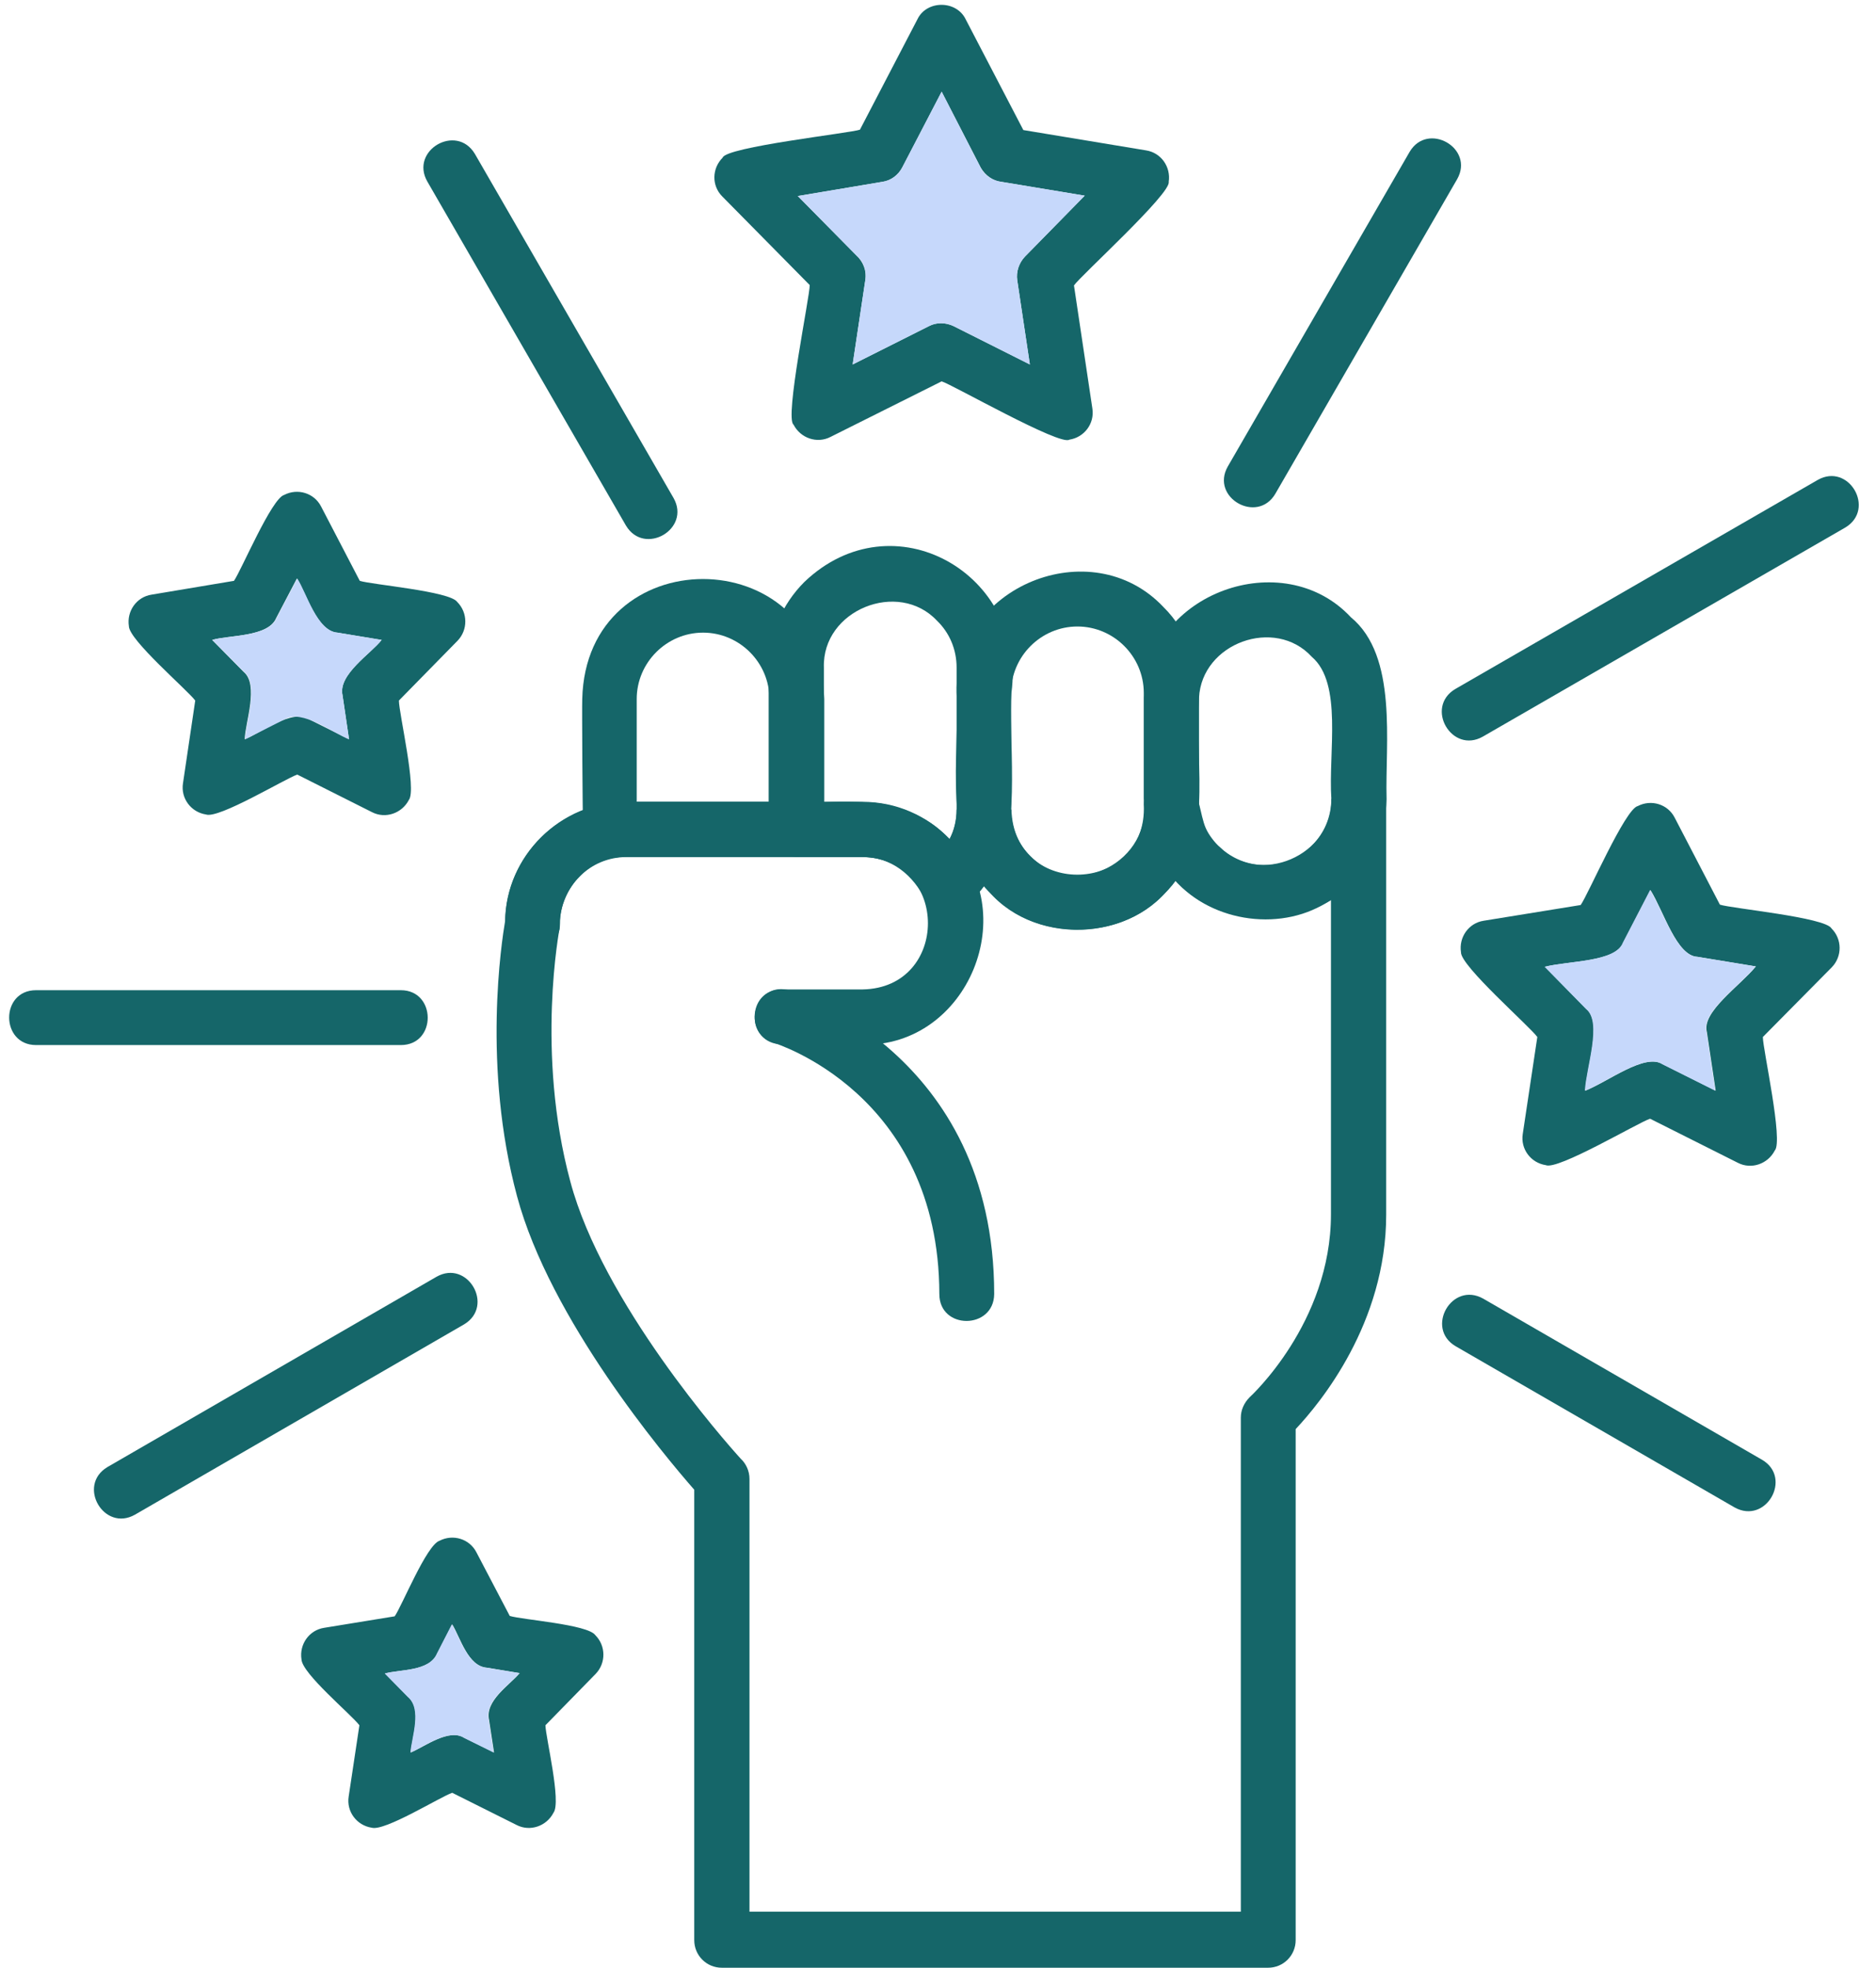
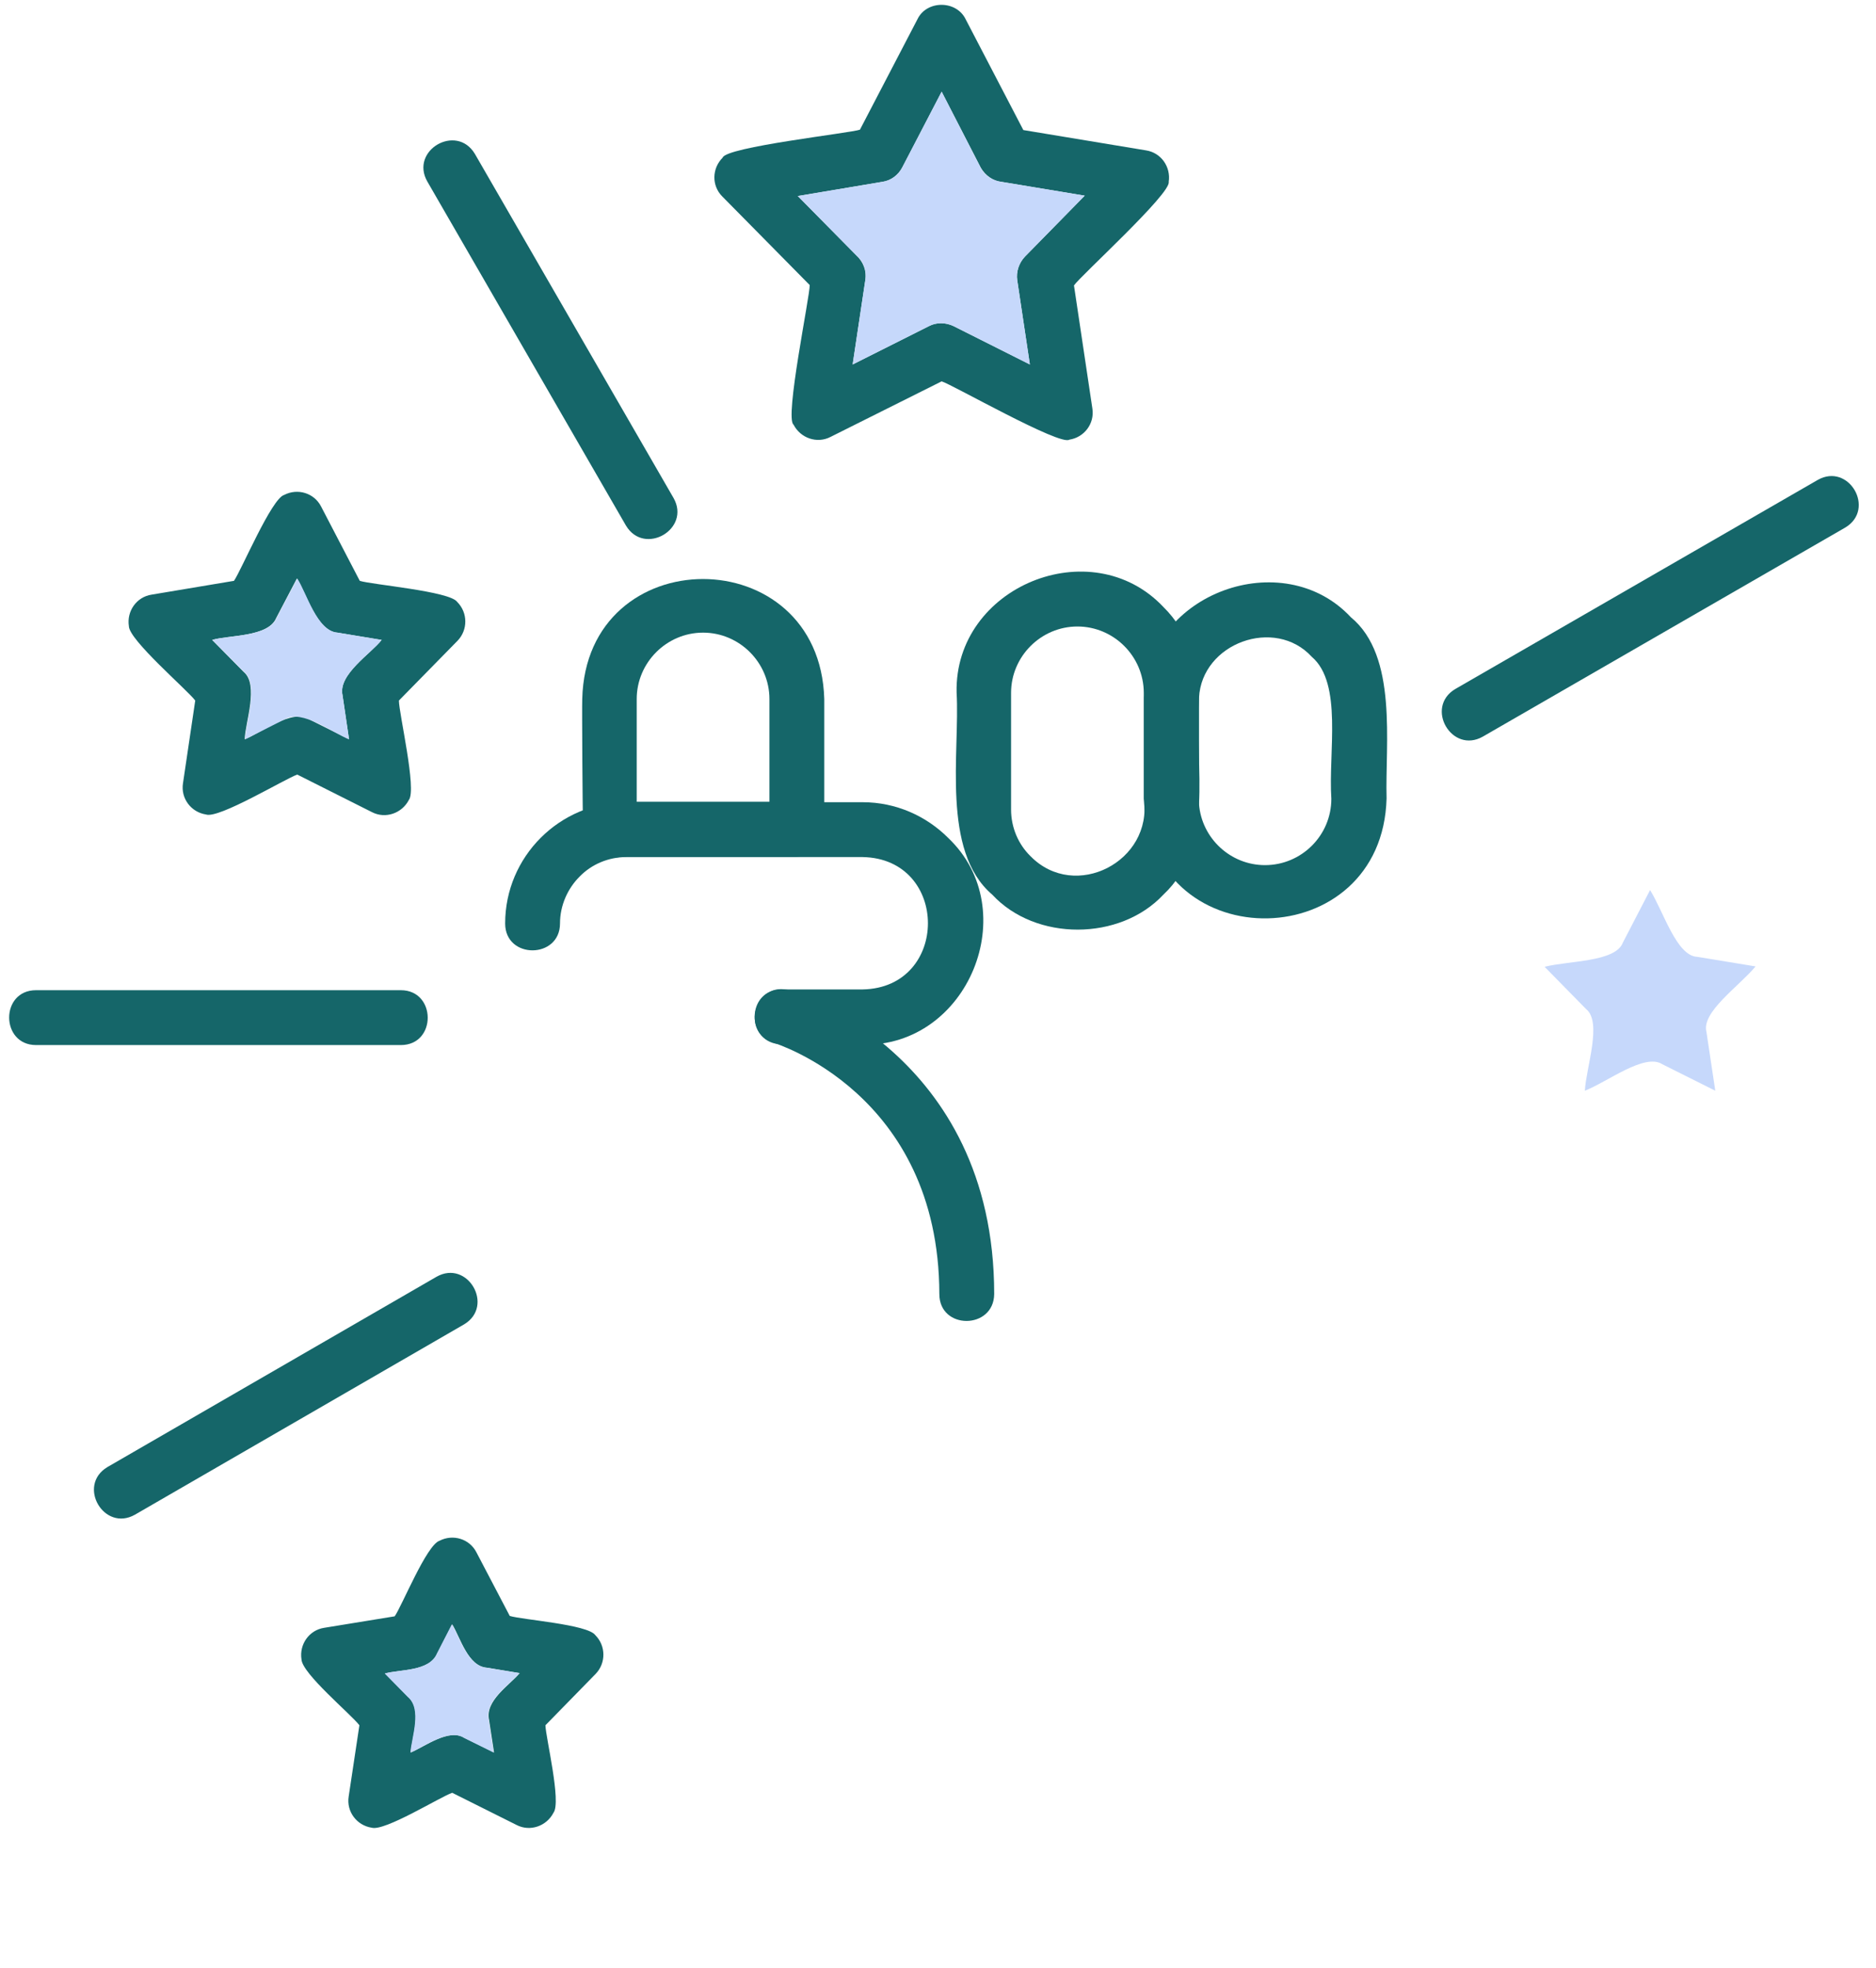
<svg xmlns="http://www.w3.org/2000/svg" fill="#000000" height="512.9" preserveAspectRatio="xMidYMid meet" version="1" viewBox="12.5 -1.0 489.1 512.9" width="489.1" zoomAndPan="magnify">
  <g clip-rule="evenodd" fill-rule="evenodd">
    <g id="change1_1">
      <path d="M123.9,46.3c-4.6-8.1,7.6-15.2,12.4-7.2l51.8,89.7c4.6,8.1-7.6,15.2-12.4,7.2L123.9,46.3z" fill="#156669" />
    </g>
    <g id="change1_2">
      <path d="M21.9,271.4c-9.3,0-9.4-14.3,0-14.3H117c9.3,0,9.4,14.3,0,14.3H21.9z" fill="#156669" />
    </g>
    <g id="change1_3">
-       <path d="M380,38.6c4.7-8,17-1,12.4,7.1l-47.4,82c-4.7,8-17,1-12.4-7.1L380,38.6z" fill="#156669" />
-     </g>
+       </g>
    <g id="change1_4">
      <path d="M486.4,124.1c8.1-4.6,15.2,7.6,7.2,12.4L399.1,191c-8.1,4.6-15.2-7.6-7.2-12.4L486.4,124.1z" fill="#156669" />
    </g>
    <g id="change1_5">
      <path d="M264.3,4.1l15,28.8l32,5.3c3.9,0.6,6.5,4.3,5.9,8.2c0.7,3-23,24.5-24.7,27l4.8,32.1c0.6,3.9-2.1,7.5-6,8.1 c-2.4,1.7-30.6-14.4-33.3-15.2l-29,14.5c-3.5,1.8-7.8,0.3-9.6-3.2c-2.4-1.6,4.3-33.7,4.2-36.4l-22.8-23.1 c-2.8-2.8-2.7-7.3,0.1-10.1c0.8-2.8,33.3-6.4,35.8-7.3l15-28.8C254.1-1,261.9-1,264.3,4.1L264.3,4.1z M268.2,42.7L258,22.9 l-10.3,19.8c-1,1.9-2.9,3.4-5.2,3.7l-22,3.7l15.3,15.5c1.7,1.6,2.7,3.9,2.3,6.4l-3.3,22l19.9-10c1.9-1,4.3-1,6.4,0l19.9,10l-3.3-22 c-0.3-2.1,0.4-4.4,2-6.1l15.6-15.9l-21.7-3.6C271.5,46.2,269.4,44.8,268.2,42.7z" fill="#156669" />
    </g>
    <g id="change1_6">
      <path d="M89.9,149.8l-5.4,10.3c-2.1,5-12.4,4.4-16.7,5.7l8.2,8.3c4.1,3.4,0.4,13.3,0.3,17.6c4-1.5,12.4-8.1,16.8-5.2 l10.4,5.2l-1.7-11.5c-1.2-5.4,7.4-10.8,10.2-14.4l-11.5-1.9C95.1,163.6,92.3,153.4,89.9,149.8L89.9,149.8z M73.5,150.4 c1.9-2.7,9.8-21.5,13.1-22.4c3.5-1.8,7.8-0.5,9.6,3l10.1,19.4c3.1,1,23.5,2.7,25.4,5.5c2.8,2.8,2.8,7.3,0.1,10.1l-15.3,15.6 c0,3.3,4.7,23.2,2.6,25.9c-1.8,3.5-6.1,5-9.6,3.2l-19.5-9.8c-3.2,1.1-20.5,11.6-23.8,10.4c-3.9-0.6-6.6-4.2-6-8.1l3.2-21.6 c-2.1-2.8-17.3-15.8-17.3-19.4c-0.6-3.9,2-7.6,5.9-8.2L73.5,150.4z" fill="#156669" />
    </g>
    <g id="change1_7">
-       <path d="M442.8,231l-7.1,13.7c-1.9,5.1-14.1,4.7-20.4,6.3l10.8,11c4.3,3.4,0,15.3-0.3,21.3c5.9-2.3,15.6-9.9,20.2-6.9 l13.8,6.9l-2.3-15.3c-1.4-5.2,8.5-11.9,12.8-17.1l-15.2-2.5C449.6,248.2,446.3,236.6,442.8,231L442.8,231z M424.6,234.9 c1.9-2.6,11.6-25.1,14.9-25.8c3.5-1.8,7.8-0.5,9.6,3l11.8,22.7c3,1,27.5,3.3,29.1,6.2c2.8,2.8,2.8,7.3,0.1,10.1l-18,18.2 c0,3.2,5.4,27.2,3.1,29.6c-1.8,3.5-6.1,5-9.6,3.2l-22.9-11.5c-3.1,1-24.1,13.5-27.2,12.1c-3.9-0.6-6.6-4.2-6-8.1l3.8-25.3 c-2-2.8-20.1-18.6-19.9-22.1c-0.6-3.9,2-7.6,5.9-8.2L424.6,234.9z" fill="#156669" />
-     </g>
+       </g>
    <g id="change1_8">
-       <path d="M260.1,217.7c1.2-2.3,1.8-4.9,1.8-7.7h14.3c0.6,23.5,35.6,22.2,34.5-1.3c0-3.9,3.2-7.2,7.2-7.2 c10.1,0.5,5.2,13.2,12.6,18.3c10.2,10.4,29.6,2.2,29.1-12.6h14.3v108.4c0,28.3-17.2,49.1-23.6,55.9v133.2c0,4-3.2,7.2-7.2,7.2 H200.7c-4,0-7.2-3.2-7.2-7.2V387.3c-7.8-8.9-37.6-44.4-46.2-76.5c-9.1-33.8-4-66.5-3.1-71.8c0.2-17,14.7-31.1,31.6-31h61.6 C246.2,208,254.2,211.6,260.1,217.7L260.1,217.7z M269.1,229.9c-3.7,5.4-11.9,10.1-16,2.4c-2.8-6-8.8-10-15.7-10h-61.6 c-10.1-0.1-17.7,8.7-17.4,18.6c0,0.1-6.3,32.4,2.8,66.1c8.4,31.5,40.2,67.6,44.4,72.2c1.4,1.3,2.3,3.2,2.3,5.3v112.8H336V368.5 c0-1.9,0.8-3.8,2.3-5.3c0.1-0.1,21.2-19.3,21.2-47.7v-82c-12.2,8.6-31,6.1-40.6-5.1C308,245,281,245.8,269.1,229.9z" fill="#156669" />
-     </g>
+       </g>
    <g id="change1_9">
      <path d="M216.3,271.2c-9.4-0.1-9.4-14.3,0-14.3h21.1c22.7-0.4,22.7-34.1,0-34.5c0,0-61.6,0-61.6,0 c-4.7,0-9.1,1.9-12.2,5.1c-3.1,3.1-5.1,7.5-5.1,12.2c0,9.3-14.3,9.4-14.3,0c0-17.4,14.2-31.6,31.6-31.6h61.6 c8.7,0,16.6,3.6,22.3,9.3v0c19.8,18.8,5.3,54.5-22.3,53.9C237.4,271.2,216.3,271.2,216.3,271.2z" fill="#156669" />
    </g>
    <g id="change1_10">
      <path d="M214.2,270.8c-8.9-2.8-4.7-16.4,4.3-13.6c0.2,0,53.2,16,53.2,79.1c-0.1,9.3-14.3,9.4-14.3,0 C257.3,283.8,214.3,270.9,214.2,270.8z" fill="#156669" />
    </g>
    <g id="change1_11">
      <path d="M310.8,208.6l0-27.8l0.1-1c1.1-26.2,36.1-38.9,53.8-19.9h0c12.3,10.1,8.9,33,9.3,47.2 C372.9,247.9,313.6,249.2,310.8,208.6L310.8,208.6z M325.1,180.9v27.7c0.7,8.9,8.2,15.9,17.2,15.9c9.5,0,17.3-7.7,17.3-17.3 c-0.8-12.1,3-30.1-5.1-37C344.9,159.7,325.8,166.6,325.1,180.9z" fill="#156669" />
    </g>
    <g id="change1_12">
      <path d="M325,182.3c-1,16.6,4.3,37.3-9.2,49.9c-11.3,12.1-33.3,12.2-44.6,0h0c-13.4-11.4-8.4-37.2-9.3-52.7 c-0.6-27.6,35.1-42.2,53.9-22.3h0C322.2,163.5,325.7,172.9,325,182.3L325,182.3z M310.7,207.2l0-27.6c0-9.5-7.8-17.3-17.3-17.3 c-9.5,0-17.3,7.8-17.3,17.3V210c0,4.7,1.9,9.1,5.1,12.2C292.8,234,313.1,223.5,310.7,207.2z" fill="#156669" />
    </g>
    <g id="change1_13">
-       <path d="M276.2,179.6c-0.8,10,2.3,35.5-3.3,44.3c-3.2,6.4-11.9,17.8-19.1,9.8c-3.1-6.5-8.9-11.4-16.5-11.3h-16.7 c-6.6,0.1-7.8-7.2-7.7-12.4v-37c0-8.7,3.6-16.6,9.3-22.3v0C245.3,128.6,280.3,148.5,276.2,179.6L276.2,179.6z M261.9,210v-37 c0-4.8-1.9-9.1-5.1-12.2c-10.1-10.8-30-2.8-29.5,12.2c0,0,0,35.1,0,35.1c11.6-0.7,24.7,0.5,32.7,9.7 C261.3,215.4,261.9,212.8,261.9,210z" fill="#156669" />
-     </g>
+       </g>
    <g id="change1_14">
      <path d="M227.4,181.2V210c0.2,5.1-1.3,12.5-7.7,12.3l-43.8,0c-0.7,0-2.1,0.1-2.7,0.2c-5.5,0.9-8.7-4.3-8.7-9.2 c-0.1-0.5-0.3-30.5-0.2-32.1C165.3,139.5,226.2,139.5,227.4,181.2L227.4,181.2z M213.1,208v-26.8c0-9.5-7.8-17.3-17.3-17.3 c-9.5,0-17.3,7.8-17.3,17.3V208H213.1z" fill="#156669" />
    </g>
    <g id="change1_15">
      <path d="M47.7,393.8c-8.1,4.6-15.2-7.6-7.2-12.4l85.8-49.6c8.1-4.6,15.2,7.6,7.2,12.4L47.7,393.8z" fill="#156669" />
    </g>
    <g id="change1_16">
-       <path d="M471.9,379.5c8,4.7,1,17-7.2,12.4l-72.7-42c-8-4.7-1-17,7.2-12.4L471.9,379.5z" fill="#156669" />
-     </g>
+       </g>
    <g id="change1_17">
      <path d="M130.4,422.4l-3.9,7.6c-2,4.7-9.6,4.1-13.6,5.2l6,6.1c3.8,3.2,1,10.5,0.7,14.5c3.6-1.5,10-6.4,14-3.8l7.7,3.8 l-1.3-8.5c-1.1-5,5.3-9,8-12.2l-8.5-1.4C134.5,433.4,132.5,425.8,130.4,422.4L130.4,422.4z M115.4,420.3 c1.9-2.7,8.3-18.6,11.7-19.7c3.5-1.8,7.8-0.5,9.6,3l8.7,16.6c3.2,1,20.3,2.2,22.3,5c2.8,2.8,2.8,7.3,0.1,10.1l-13.1,13.4 c0.1,3.3,4.2,20,2.1,22.8c-1.8,3.5-6.1,5-9.6,3.2l-16.8-8.4c-3.2,1.1-17.6,10.1-21,9.1c-3.9-0.6-6.6-4.2-6-8.1l2.8-18.6 c-2.1-2.8-15-13.5-15.1-17.2c-0.6-3.9,2-7.6,5.9-8.2L115.4,420.3z" fill="#156669" />
    </g>
    <g id="change2_1">
      <path d="M118.8,441.3c3.8,3.2,1,10.5,0.7,14.5c3.6-1.5,10-6.4,14-3.8l7.7,3.8l-1.3-8.5c-1.1-5,5.3-9,8-12.2l-8.5-1.4 c-5-0.4-7-7.9-9.1-11.3l-3.9,7.6c-2,4.7-9.6,4.1-13.6,5.2L118.8,441.3z" fill="#c6d8fb" />
    </g>
    <g id="change2_2">
      <path d="M86.7,186.5c4.5-2.8,12.8,3.7,16.8,5.2l-1.7-11.5c-1.2-5.4,7.4-10.8,10.2-14.4l-11.5-1.9 c-5.4-0.4-8.1-10.5-10.5-14.1l-5.4,10.3c-2.1,5-12.4,4.4-16.7,5.7l8.2,8.3c4.1,3.4,0.4,13.3,0.3,17.6L86.7,186.5z" fill="#c6d8fb" />
    </g>
    <g id="change2_3">
      <path d="M238.1,72l-3.3,22l19.9-10c1.9-1,4.3-1,6.4,0l19.9,10l-3.3-22c-0.3-2.1,0.4-4.4,2-6.1l15.6-15.9l-21.7-3.6 c-2.3-0.3-4.4-1.6-5.5-3.8L258,22.9l-10.3,19.8c-1,1.9-2.9,3.4-5.2,3.7l-22,3.7l15.3,15.5C237.6,67.1,238.5,69.5,238.1,72z" fill="#c6d8fb" />
    </g>
    <g id="change2_4">
      <path d="M435.6,244.7c-1.9,5.1-14.2,4.7-20.4,6.3l10.8,11c4.3,3.4,0,15.3-0.3,21.3c5.9-2.3,15.6-9.9,20.2-6.9l13.8,6.9 l-2.3-15.3c-1.4-5.2,8.5-11.9,12.8-17.1l-15.2-2.5c-5.4-0.2-8.8-11.8-12.3-17.4L435.6,244.7z" fill="#c6d8fb" />
    </g>
  </g>
</svg>